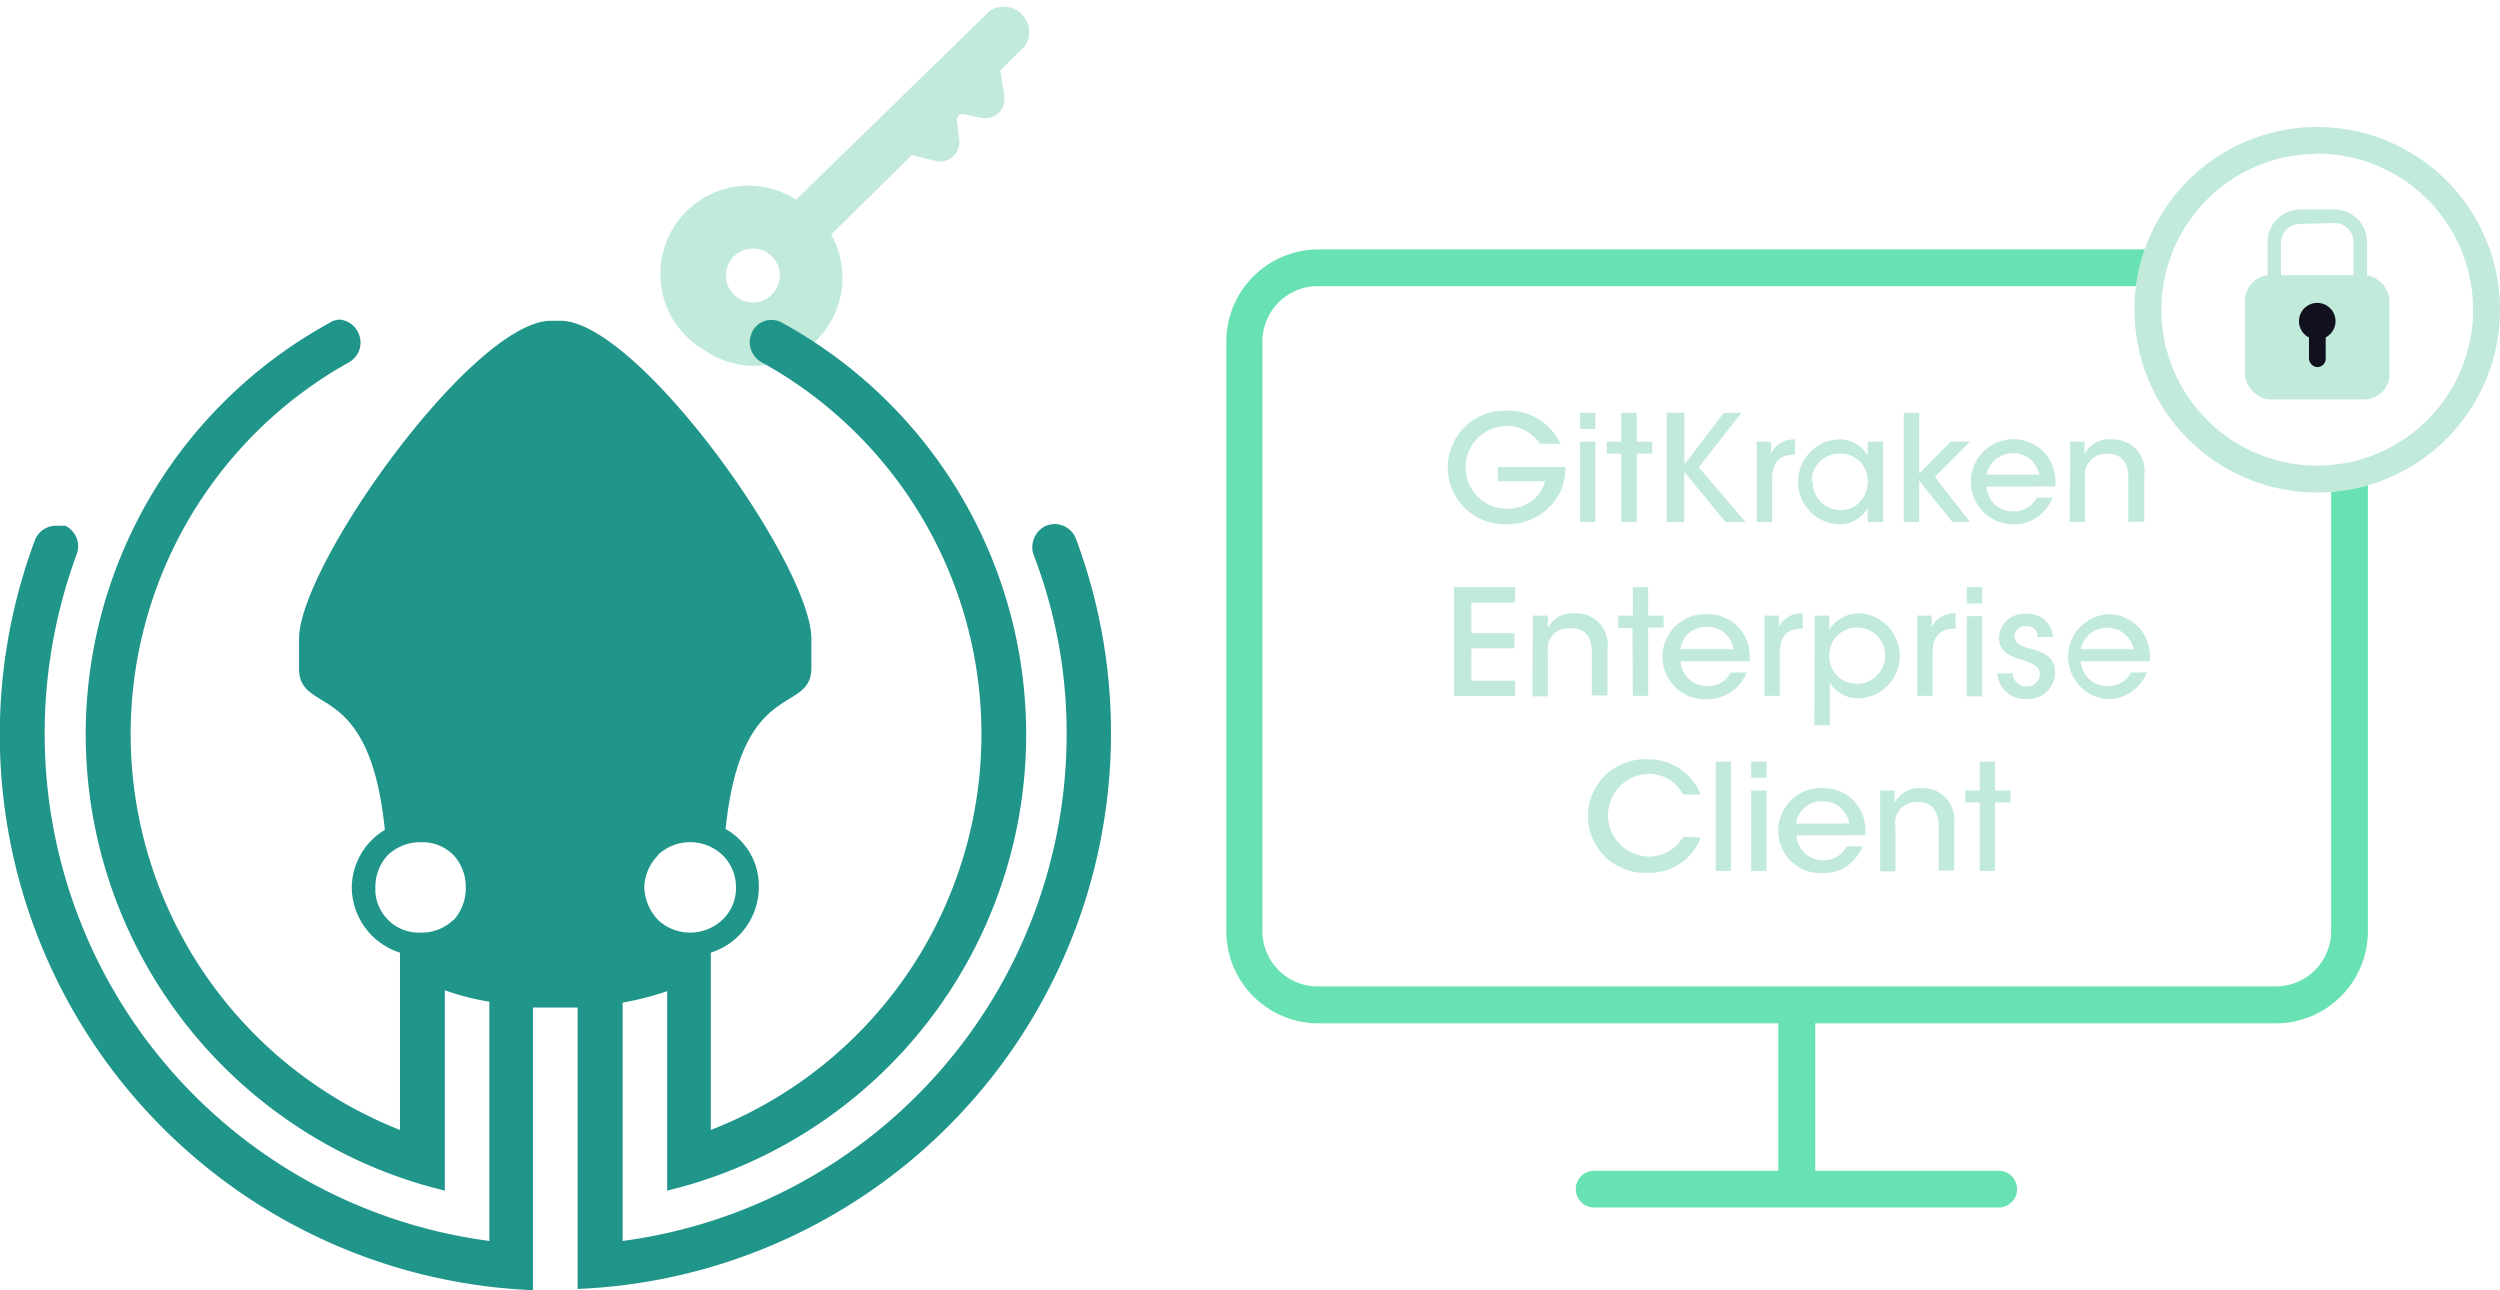
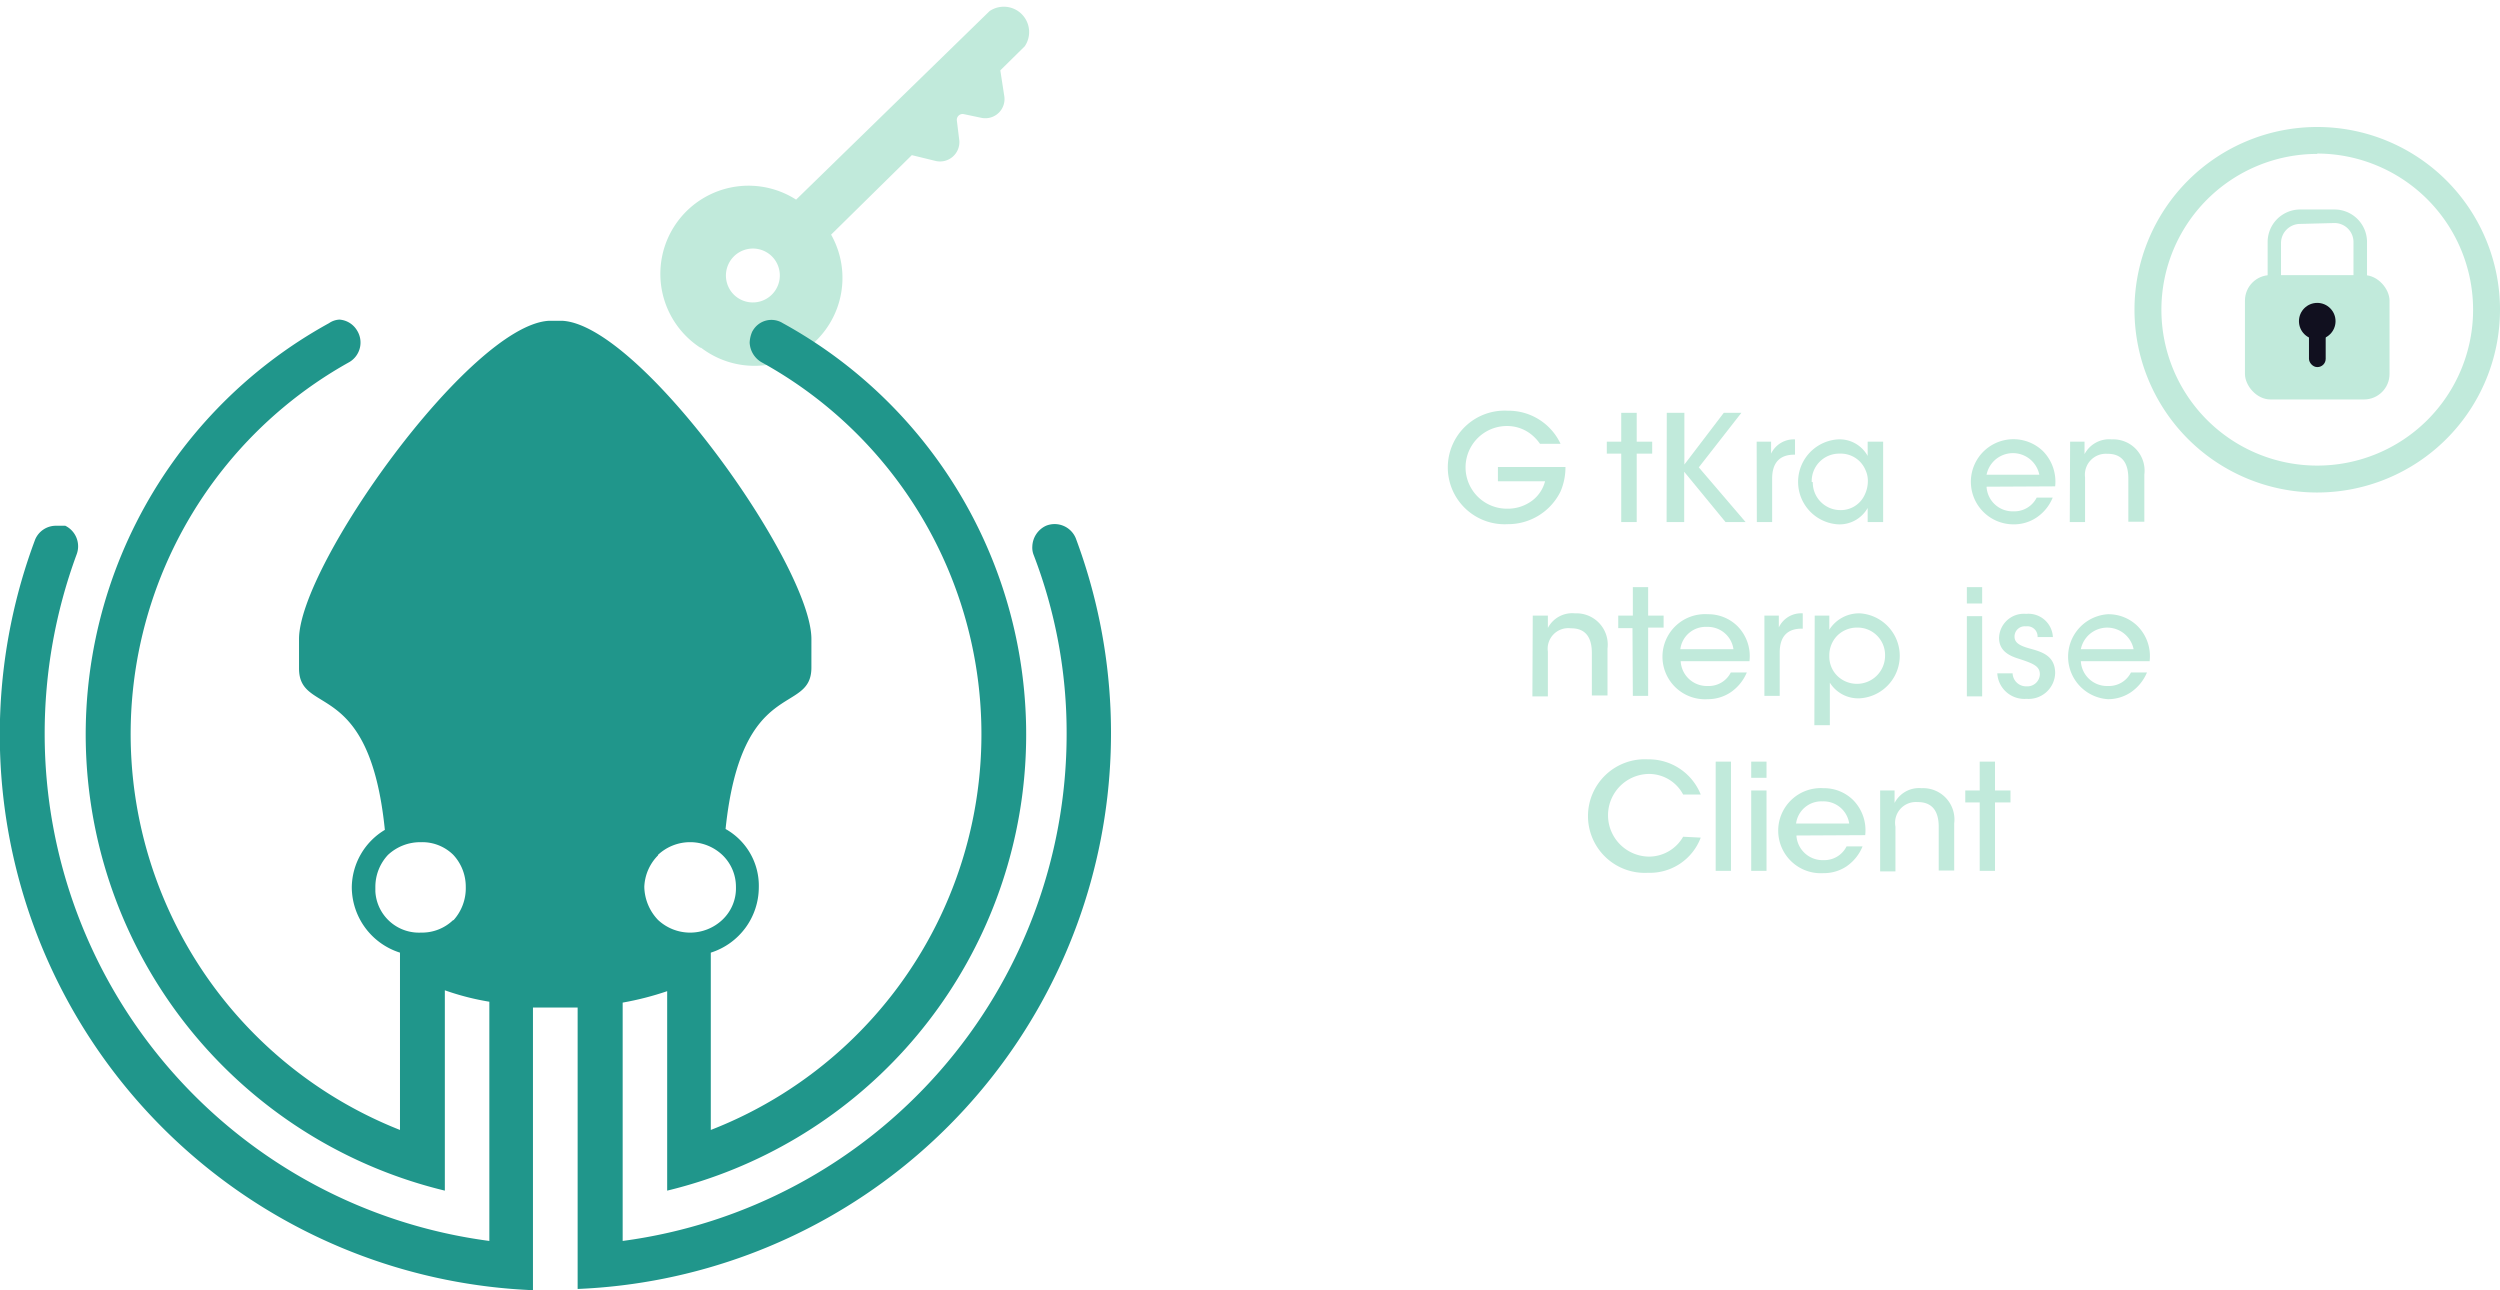
<svg xmlns="http://www.w3.org/2000/svg" viewBox="0 0 142.13 73.35">
  <defs>
    <style>.cls-1{fill:#c1eadb;}.cls-2{fill:#20968b;}.cls-3{fill:none;}.cls-4{fill:#69e2b3;}.cls-5{fill:#11101f;}</style>
  </defs>
  <g id="Enterprise_Diagram" data-name="Enterprise Diagram">
    <path class="cls-1" d="M39.82,19.74a5,5,0,0,0,7.43-6.4l4.59-4.52,1.35.33A1.1,1.1,0,0,0,54.54,8L54.4,6.86a.33.33,0,0,1,.4-.37l1,.21a1.09,1.09,0,0,0,1.29-1.27L56.87,4l1.39-1.37a1.44,1.44,0,0,0-2-2l-11,10.72a5,5,0,0,0-5.41,8.44Zm1.89-3a1.53,1.53,0,0,1,2.19-2.15h0a1.53,1.53,0,0,1-2.2,2.14Z" />
    <path class="cls-2" d="M61.16,30.6a1.3,1.3,0,0,0-1.69-.71,1.34,1.34,0,0,0-.78,1.17,1.14,1.14,0,0,0,.06.45,28.14,28.14,0,0,1,1.89,10.22A29.07,29.07,0,0,1,35.4,70.55V57a17.08,17.08,0,0,0,2.53-.65V67.69A26.68,26.68,0,0,0,44.5,18.37a1.22,1.22,0,0,0-1.69.41.6.6,0,0,0-.06.11,1.69,1.69,0,0,0-.13.59,1.36,1.36,0,0,0,.65,1.1,24.14,24.14,0,0,1-2.86,43.66V54.16a3.91,3.91,0,0,0,2.73-3.71,3.7,3.7,0,0,0-1.89-3.32c.91-8.72,4.88-6.44,4.88-9.18V36.33c0-4.17-9.63-17.77-14.12-18.09h-.84C26.68,18.56,17,32.16,17,36.33V38c0,2.74,4,.46,4.88,9.18A3.85,3.85,0,0,0,20,50.45a3.92,3.92,0,0,0,2.74,3.71V64.24a24.2,24.2,0,0,1-2.87-43.66,1.29,1.29,0,0,0,.43-1.79,1.27,1.27,0,0,0-1-.62,1.13,1.13,0,0,0-.59.2,26.68,26.68,0,0,0,6.58,49.32V56.3a14.68,14.68,0,0,0,2.53.65v13.6A29.07,29.07,0,0,1,2.54,41.73,29.44,29.44,0,0,1,4.36,31.51a1.3,1.3,0,0,0-.65-1.62H3.19A1.28,1.28,0,0,0,2,30.67a31.61,31.61,0,0,0,28.3,42.68V57.28h2.54v16A31.63,31.63,0,0,0,61.16,30.6Zm-23.75,18a2.67,2.67,0,0,1,3.65,0,2.5,2.5,0,0,1,.78,1.82,2.46,2.46,0,0,1-.78,1.88,2.67,2.67,0,0,1-3.65,0,2.8,2.8,0,0,1-.78-1.88A2.68,2.68,0,0,1,37.41,48.63Zm-11.64,3.7a2.55,2.55,0,0,1-1.83.72,2.48,2.48,0,0,1-2.6-2.34v-.26a2.66,2.66,0,0,1,.72-1.82,2.69,2.69,0,0,1,1.88-.72,2.51,2.51,0,0,1,1.83.72,2.65,2.65,0,0,1,.71,1.82A2.72,2.72,0,0,1,25.77,52.33Z" />
    <path class="cls-3" d="M131.74,28a10.39,10.39,0,1,1,10.39-10.39A10.4,10.4,0,0,1,131.74,28Z" />
    <path class="cls-3" d="M131.74,28a10.39,10.39,0,1,1,10.39-10.39A10.4,10.4,0,0,1,131.74,28Z" />
-     <path class="cls-4" d="M132.53,52.94a3.15,3.15,0,0,1-3.14,3.14H74.91a3.15,3.15,0,0,1-3.14-3.14V19.42a3.15,3.15,0,0,1,3.14-3.15h46.54a9.8,9.8,0,0,1,.5-2.09h-47a5.24,5.24,0,0,0-5.23,5.24V52.94a5.24,5.24,0,0,0,5.23,5.24H101.1v8.38H90.63a1,1,0,1,0,0,2.09h23a1,1,0,1,0,0-2.09H103.2V58.18h26.19a5.24,5.24,0,0,0,5.23-5.24V27.56a10.28,10.28,0,0,1-2.09.38Z" />
    <path class="cls-1" d="M131.74,28a10.39,10.39,0,1,1,10.39-10.39A10.4,10.4,0,0,1,131.74,28Zm0-19.25a8.86,8.86,0,1,0,8.86,8.86A8.88,8.88,0,0,0,131.74,8.73Z" />
    <rect class="cls-1" x="127.63" y="15.64" width="8.22" height="7.07" rx="1.45" />
    <path class="cls-1" d="M132.72,18h-1.95a1.86,1.86,0,0,1-1.85-1.86V13.77a1.85,1.85,0,0,1,1.85-1.86h1.95a1.85,1.85,0,0,1,1.85,1.86v2.32A1.86,1.86,0,0,1,132.72,18Zm-1.95-5.27a1.09,1.09,0,0,0-1.09,1.09v2.32a1.09,1.09,0,0,0,1.09,1.09h1.95a1.08,1.08,0,0,0,1.08-1.09V13.77a1.08,1.08,0,0,0-1.08-1.09Z" />
    <circle class="cls-5" cx="131.74" cy="18.26" r="1.04" />
    <rect class="cls-5" x="131.27" y="18.24" width="0.95" height="2.63" rx="0.47" />
    <path class="cls-1" d="M87.55,25.23a2.46,2.46,0,0,0-.57-.59,2.2,2.2,0,0,0-1.31-.42,2.35,2.35,0,0,0,0,4.7,2.32,2.32,0,0,0,1.44-.46,2,2,0,0,0,.73-1.1H85.16v-.81H89a3.51,3.51,0,0,1-.28,1.39,3.32,3.32,0,0,1-3,1.86,3.23,3.23,0,1,1,0-6.45,3.27,3.27,0,0,1,3,1.88Z" />
-     <path class="cls-1" d="M89.83,23.47h.87v.92h-.87Zm0,1.64h.87v4.57h-.87Z" />
    <path class="cls-1" d="M92.17,25.79h-.82v-.68h.82V23.47h.88v1.64h.88v.68h-.88v3.89h-.88Z" />
    <path class="cls-1" d="M94.76,23.47h1v2.94L98,23.47h1l-2.42,3.1,2.66,3.11H98.1l-2.35-2.86v2.86h-1Z" />
    <path class="cls-1" d="M99.87,25.11h.82v.68a1.43,1.43,0,0,1,1.36-.81v.87H102c-.82,0-1.25.46-1.25,1.36v2.47h-.87Z" />
    <path class="cls-1" d="M107.06,29.68h-.88v-.8a1.84,1.84,0,0,1-1.69.93,2.42,2.42,0,0,1,0-4.83,1.82,1.82,0,0,1,1.69.94v-.81h.88Zm-4-2.27A1.57,1.57,0,0,0,104.61,29a1.49,1.49,0,0,0,1.42-.91,1.74,1.74,0,0,0,.16-.68,1.45,1.45,0,0,0-.13-.68,1.52,1.52,0,0,0-1.46-.94A1.56,1.56,0,0,0,103,27.4Z" />
-     <path class="cls-1" d="M108.23,23.47h.88v3.45l1.79-1.81H112l-2,2L112,29.68h-1l-1.89-2.35v2.35h-.88Z" />
    <path class="cls-1" d="M112.94,27.67a1.48,1.48,0,0,0,1.53,1.4,1.42,1.42,0,0,0,1.32-.78h.91a2.49,2.49,0,0,1-.93,1.14,2.3,2.3,0,0,1-1.3.38,2.42,2.42,0,1,1,1.68-4.16,2.48,2.48,0,0,1,.69,2Zm3-.68a1.53,1.53,0,0,0-3,0Z" />
    <path class="cls-1" d="M117.69,25.11h.82v.71a1.58,1.58,0,0,1,1.55-.84,1.78,1.78,0,0,1,1.85,2v2.68H121V27.2c0-.82-.31-1.41-1.2-1.4a1.19,1.19,0,0,0-1.26,1.34v2.54h-.87Z" />
-     <path class="cls-1" d="M82.66,33.38h3.48v.88H83.65V36H86.1v.86H83.65v1.84h2.49v.87H82.66Z" />
    <path class="cls-1" d="M87.14,35H88v.7a1.56,1.56,0,0,1,1.54-.83,1.78,1.78,0,0,1,1.85,2v2.67h-.89V37.12c0-.82-.31-1.41-1.2-1.4A1.17,1.17,0,0,0,88,37.05v2.54h-.88Z" />
    <path class="cls-1" d="M92.81,35.71H92V35h.83V33.38h.87V35h.88v.68h-.88v3.88h-.87Z" />
    <path class="cls-1" d="M95.55,37.59A1.49,1.49,0,0,0,97.09,39a1.4,1.4,0,0,0,1.31-.77h.91a2.56,2.56,0,0,1-.92,1.13,2.33,2.33,0,0,1-1.3.39,2.42,2.42,0,1,1,0-4.83,2.36,2.36,0,0,1,1.68.67,2.42,2.42,0,0,1,.69,2Zm3-.68a1.47,1.47,0,0,0-1.51-1.27,1.45,1.45,0,0,0-1.51,1.27Z" />
    <path class="cls-1" d="M100.31,35h.82v.67a1.4,1.4,0,0,1,1.36-.8v.87h-.06c-.82,0-1.25.45-1.25,1.36v2.46h-.87Z" />
    <path class="cls-1" d="M103.17,35H104v.8a2,2,0,0,1,1.74-.93,2.42,2.42,0,0,1,0,4.83,1.9,1.9,0,0,1-1.71-.89v2.42h-.88Zm4,2.27a1.56,1.56,0,0,0-1.6-1.59,1.58,1.58,0,0,0-1.13.47,1.6,1.6,0,0,0-.44,1.14,1.54,1.54,0,0,0,.45,1.13,1.6,1.6,0,0,0,2.72-1.14Z" />
-     <path class="cls-1" d="M109,35h.82v.67a1.4,1.4,0,0,1,1.36-.8v.87h-.06c-.82,0-1.25.45-1.25,1.36v2.46H109Z" />
    <path class="cls-1" d="M111.82,33.38h.87v.93h-.87Zm0,1.65h.87v4.56h-.87Z" />
    <path class="cls-1" d="M115.84,36.22a.58.58,0,0,0-.66-.61.58.58,0,0,0-.65.59c0,.36.34.52.83.66.69.19,1.46.39,1.48,1.38a1.51,1.51,0,0,1-1.63,1.49,1.54,1.54,0,0,1-1.66-1.45h.87a.77.77,0,0,0,.8.74.71.71,0,0,0,.75-.68c0-.46-.35-.61-1.17-.88-.64-.19-1.14-.49-1.15-1.18a1.41,1.41,0,0,1,1.54-1.38,1.39,1.39,0,0,1,1.52,1.32Z" />
    <path class="cls-1" d="M118.3,37.59A1.49,1.49,0,0,0,119.84,39a1.4,1.4,0,0,0,1.31-.77h.91a2.56,2.56,0,0,1-.92,1.13,2.33,2.33,0,0,1-1.3.39,2.42,2.42,0,0,1,0-4.83,2.36,2.36,0,0,1,1.68.67,2.42,2.42,0,0,1,.69,2Zm3-.68a1.53,1.53,0,0,0-3,0Z" />
    <path class="cls-1" d="M96.69,47.62a3.09,3.09,0,0,1-3,2,3.23,3.23,0,1,1,0-6.45,3.18,3.18,0,0,1,3,2h-1a2.2,2.2,0,0,0-1.92-1.17,2.35,2.35,0,0,0,0,4.7,2.24,2.24,0,0,0,1.92-1.13Z" />
    <path class="cls-1" d="M97.54,43.3h.87v6.21h-.87Z" />
    <path class="cls-1" d="M99.56,43.3h.87v.92h-.87Zm0,1.64h.87v4.57h-.87Z" />
    <path class="cls-1" d="M102.13,47.5a1.49,1.49,0,0,0,1.54,1.4,1.41,1.41,0,0,0,1.31-.78h.91a2.53,2.53,0,0,1-.92,1.14,2.32,2.32,0,0,1-1.3.38,2.42,2.42,0,1,1,0-4.83,2.36,2.36,0,0,1,1.68.67,2.44,2.44,0,0,1,.69,2Zm3-.68a1.47,1.47,0,0,0-1.51-1.26,1.45,1.45,0,0,0-1.51,1.26Z" />
    <path class="cls-1" d="M106.89,44.94h.82v.71a1.57,1.57,0,0,1,1.54-.84,1.78,1.78,0,0,1,1.85,2v2.68h-.88V47c0-.82-.32-1.41-1.21-1.4A1.18,1.18,0,0,0,107.76,47v2.54h-.87Z" />
    <path class="cls-1" d="M112.55,45.62h-.82v-.68h.82V43.3h.87v1.64h.88v.68h-.88v3.89h-.87Z" />
  </g>
</svg>